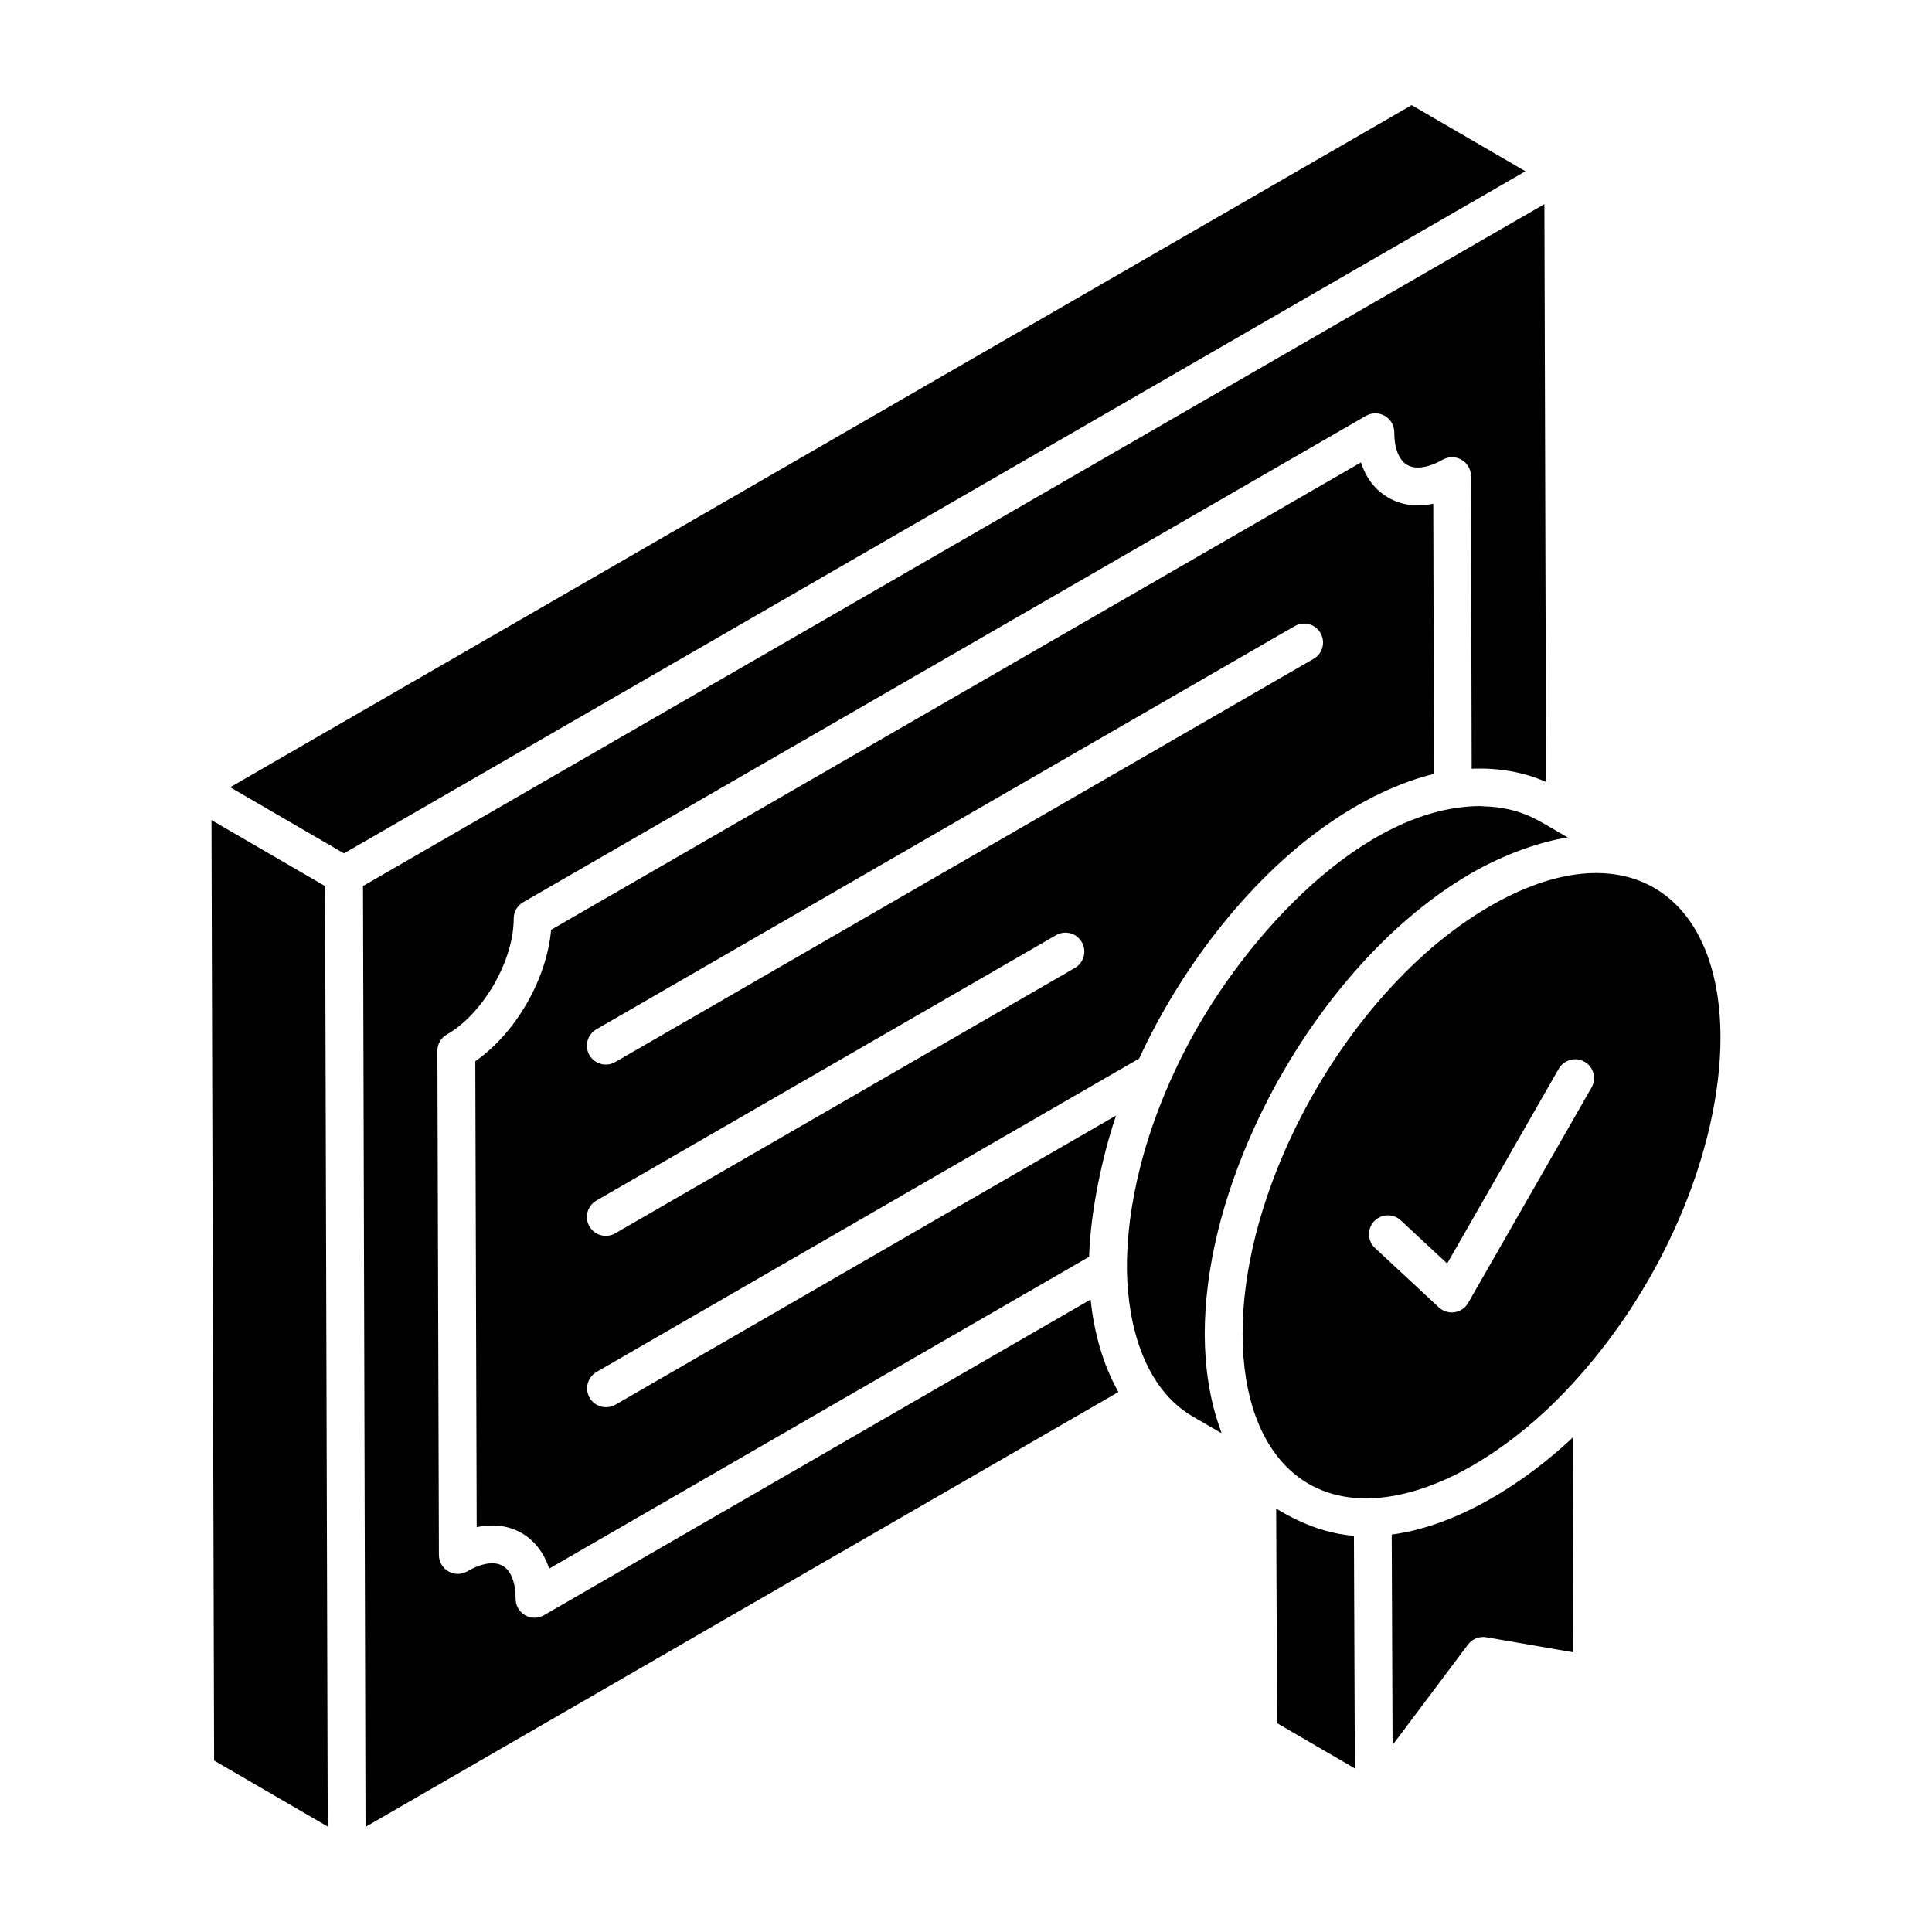
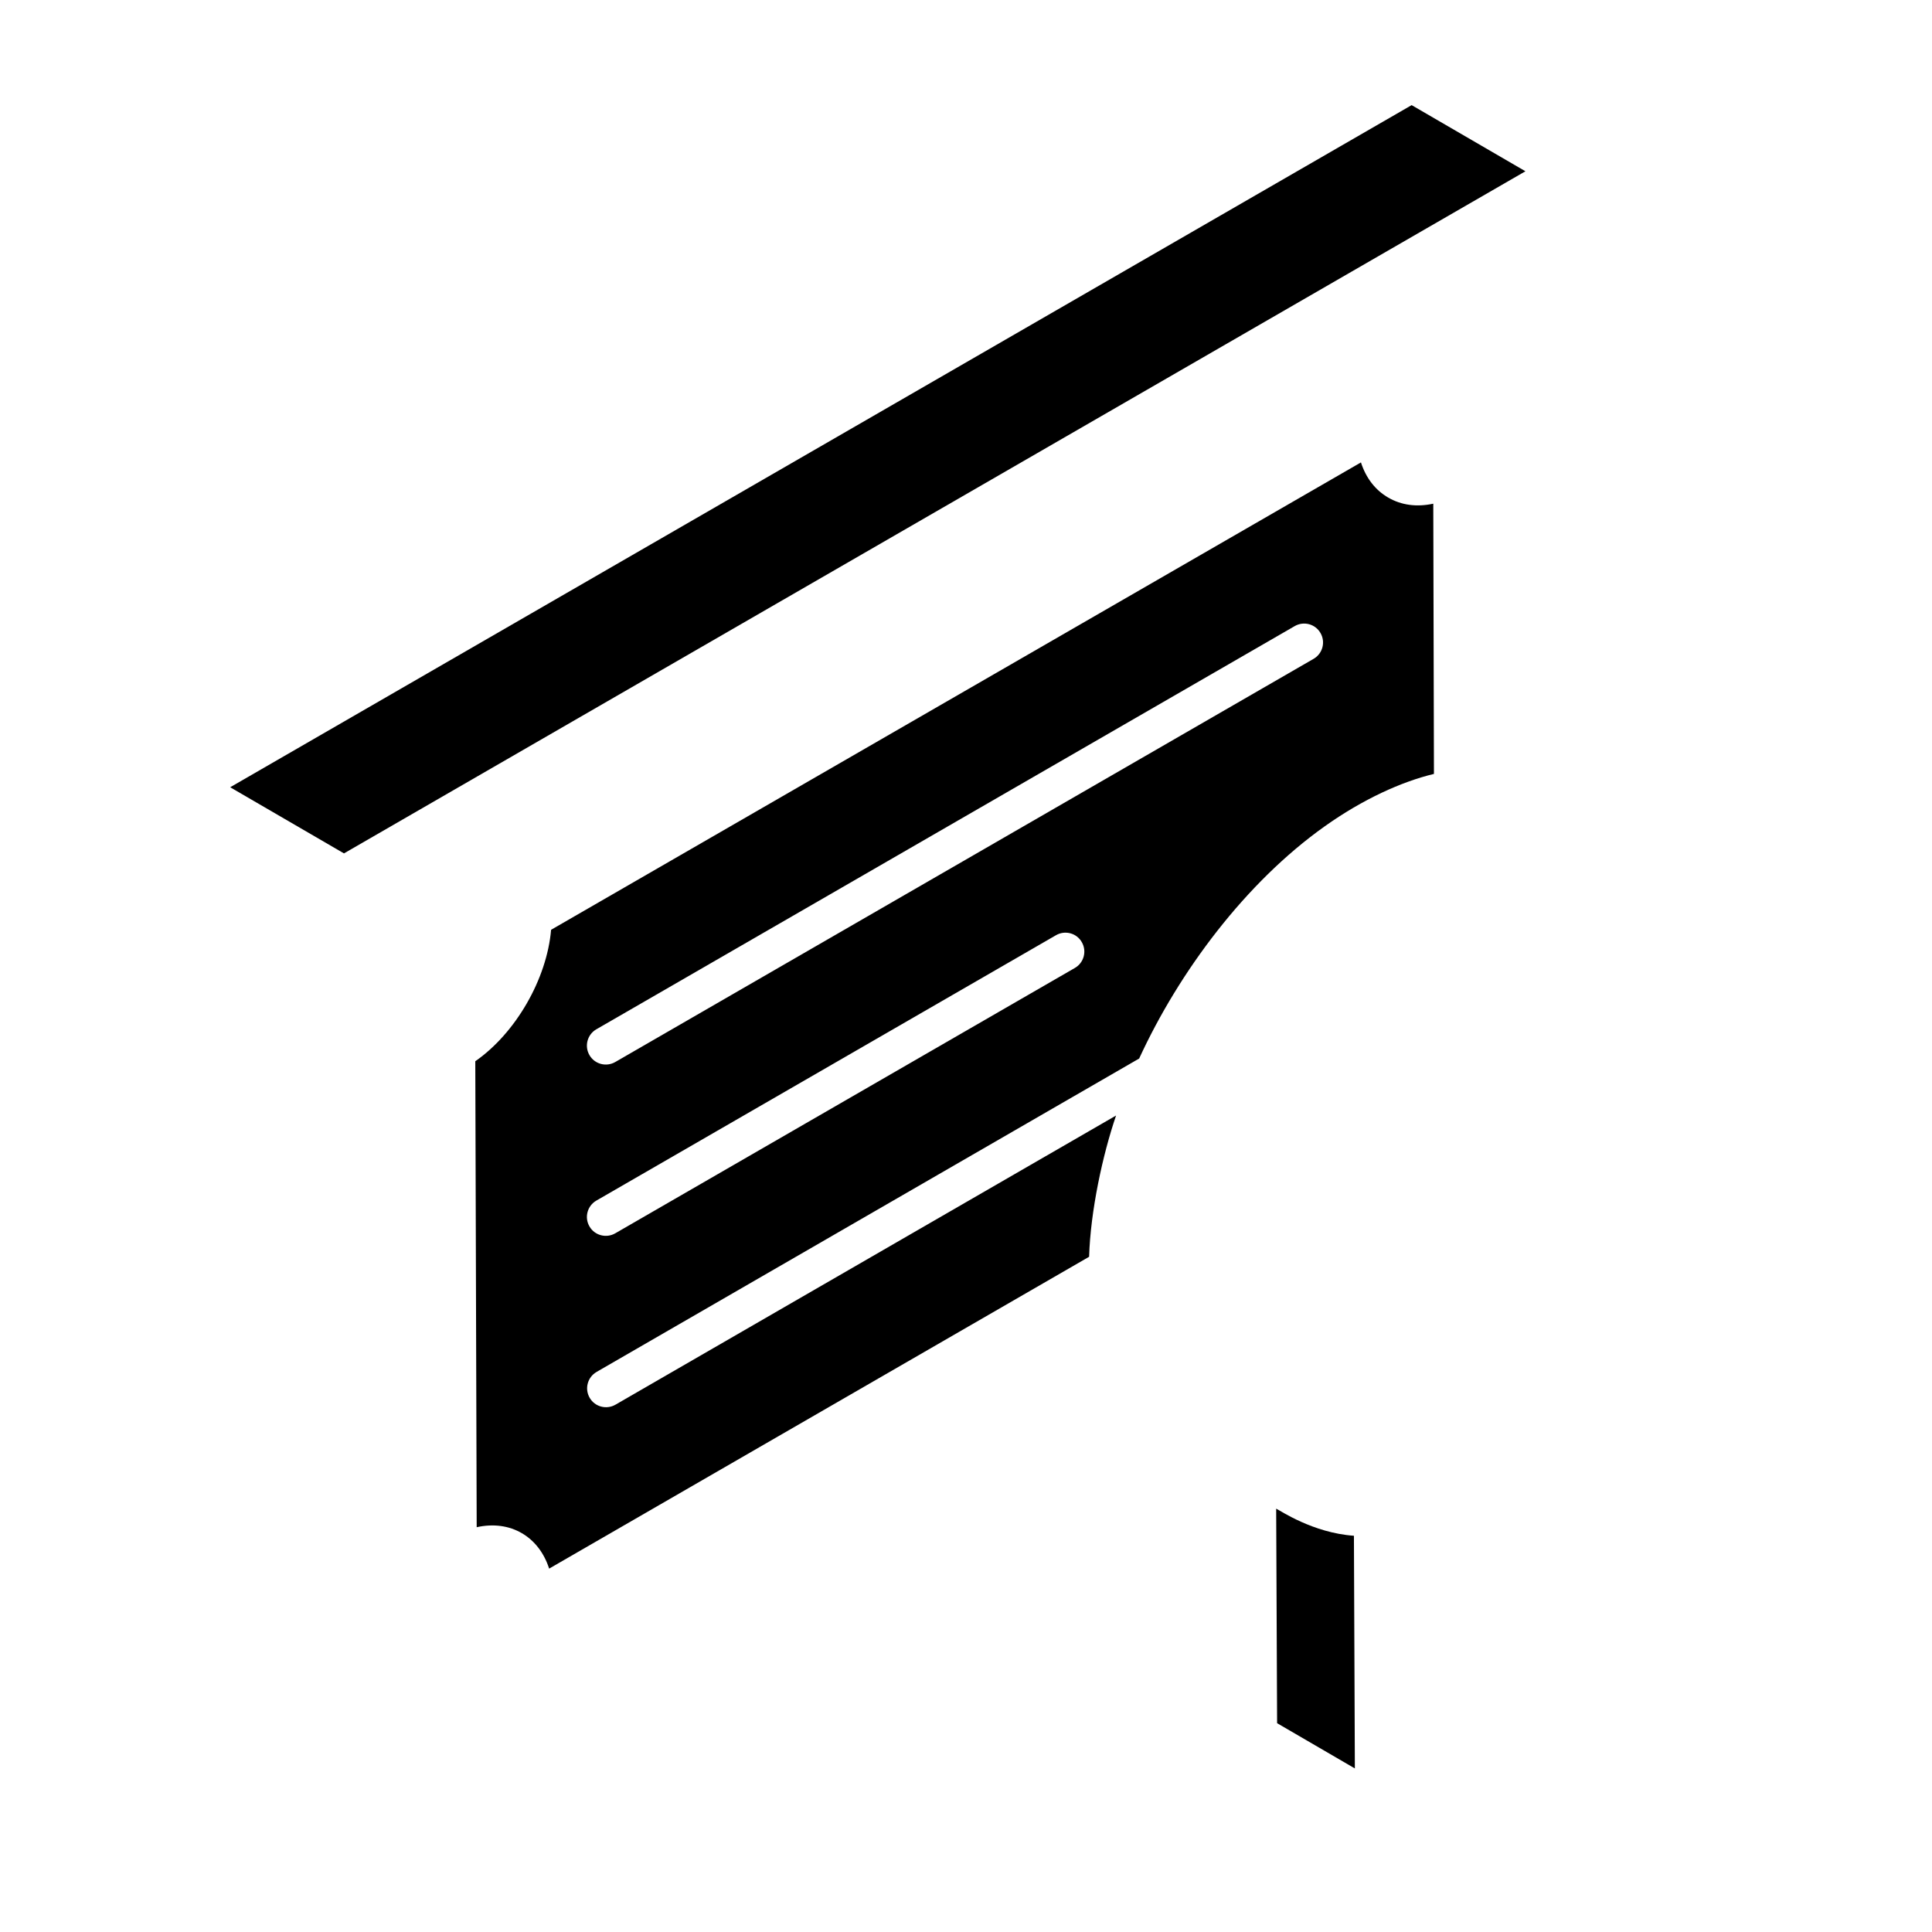
<svg xmlns="http://www.w3.org/2000/svg" fill="#000000" width="800px" height="800px" version="1.1" viewBox="144 144 512 512">
  <g>
-     <path d="m230.15 378.83-30.102-17.496 0.695 249.23 30.109 17.492c-0.008-2.863-0.703-250.84-0.699-249.22-0.004-0.074 0 0.637-0.004-0.004z" />
    <path d="m518.1 171.86c-28.406 16.398-282.03 162.83-313.1 180.77l30.156 17.527c52.797-30.48 302.68-174.75 313.1-180.77z" />
    <path d="m302.09 507.58 143.8-83.059c10.613-23.082 28.234-46.648 49.133-61.508 10.195-7.25 20.402-11.852 28.988-13.918l-0.176-71.613c-4.363 0.945-8.461 0.41-11.941-1.617-3.441-1.992-5.898-5.191-7.227-9.32l-214.62 123.86c-1.125 13.066-9.391 27.395-20.09 34.832l0.371 123.49c8.98-1.996 16.492 2.531 19.199 10.973l143.1-82.641c0.348-12.105 3.606-27.098 7.144-37.434l-132.67 76.633c-2.41 1.383-5.473 0.551-6.836-1.832-1.387-2.398-0.566-5.461 1.832-6.844zm-0.051-90.805 185.07-106.85c2.387-1.379 5.457-0.578 6.836 1.832 1.391 2.394 0.566 5.457-1.828 6.84l-185.07 106.85c-2.41 1.383-5.473 0.551-6.836-1.832-1.387-2.398-0.566-5.457 1.828-6.844zm0 45.395 121.81-70.328c2.394-1.383 5.469-0.578 6.836 1.832 1.391 2.394 0.566 5.457-1.828 6.84l-121.81 70.328c-2.41 1.383-5.473 0.551-6.836-1.832-1.387-2.394-0.566-5.453 1.828-6.84z" />
-     <path d="m463.27 497.72c-0.047-17.477 4.781-36.453 12.941-54.461 12.781-28.223 33.824-54.051 57.672-67.832 8.965-5.164 18.492-8.414 25.586-9.488l-6.508-3.785c-1.004-0.43-6.293-4.258-15.766-4.465-0.352-0.008-0.676-0.07-1.031-0.07-30.984 0.211-61.855 34.352-76.812 62.207-0.059 0.105-0.113 0.211-0.172 0.316-12.043 22.547-16.742 44.035-16.527 60.582 0.25 14.734 4.731 31.262 17.41 38.641l7.637 4.441c-0.082-0.215-0.109-0.48-0.188-0.699-2.973-7.988-4.219-16.973-4.242-25.387z" />
-     <path d="m433.02 488.39-144.86 83.652c-0.773 0.445-1.645 0.672-2.504 0.672-2.789 0-5.008-2.269-5.008-5.008 0-4.305-1.25-7.488-3.422-8.738-2.191-1.277-5.606-0.742-9.391 1.453-1.535 0.895-3.453 0.906-5.008 0.008-1.547-0.891-2.504-2.539-2.512-4.328l-0.402-133.6c-0.012-1.801 0.957-3.469 2.523-4.363 9.594-5.481 17.703-19.547 17.703-30.703 0-1.789 0.957-3.441 2.504-4.336l223.34-128.89c1.547-0.891 3.461-0.891 5.008 0 1.547 0.895 2.504 2.547 2.504 4.336 0 4.246 1.242 7.398 3.414 8.656 2.199 1.289 5.644 0.781 9.418-1.383 1.555-0.879 3.453-0.875 4.988 0.016 1.547 0.891 2.504 2.539 2.504 4.316l0.191 77.57h0.008c7.481-0.336 14.461 1.117 19.703 3.519l-0.441-153.14c-5.324 3.074-5.996 3.461-6.059 3.496 0.125-0.07-0.961 0.555-307.02 177.21 0.016 5.637-0.043-15.926 0.668 249.34l199.53-115.25c-4.098-7.141-6.469-15.922-7.32-24.078-0.016-0.148-0.047-0.281-0.062-0.43z" />
    <path d="m482.2 543.81 0.246 56.852 20.605 11.992-0.246-61.66c-10.926-0.766-19.602-6.731-20.605-7.184z" />
-     <path d="m556.35 515.25c28.312-28.188 43.672-67.172 43.594-96.445-0.098-38.328-25.734-55.066-61.027-34.695-21.379 12.34-40.324 35.102-52.309 60.227-8.359 17.535-13.359 36.203-13.305 53.324 0.074 32.539 18.617 51.234 49.125 40.277 12.48-4.504 24.578-13.422 33.922-22.688zm-48.211-47.578c1.887-2.023 5.055-2.133 7.082-0.258l12.293 11.43 29.574-51.617c1.371-2.41 4.449-3.219 6.828-1.859 2.406 1.379 3.238 4.434 1.859 6.836l-32.703 57.09c-1.559 2.746-5.34 3.406-7.754 1.18l-16.918-15.723c-2.031-1.887-2.148-5.055-0.262-7.078z" />
-     <path d="m512.82 550.67 0.227 55.777 19.992-26.633c1.125-1.5 3.004-2.254 4.852-1.926l23.062 3.992-0.148-56.93c-12.805 12.07-30.648 23.453-47.984 25.719z" />
  </g>
</svg>